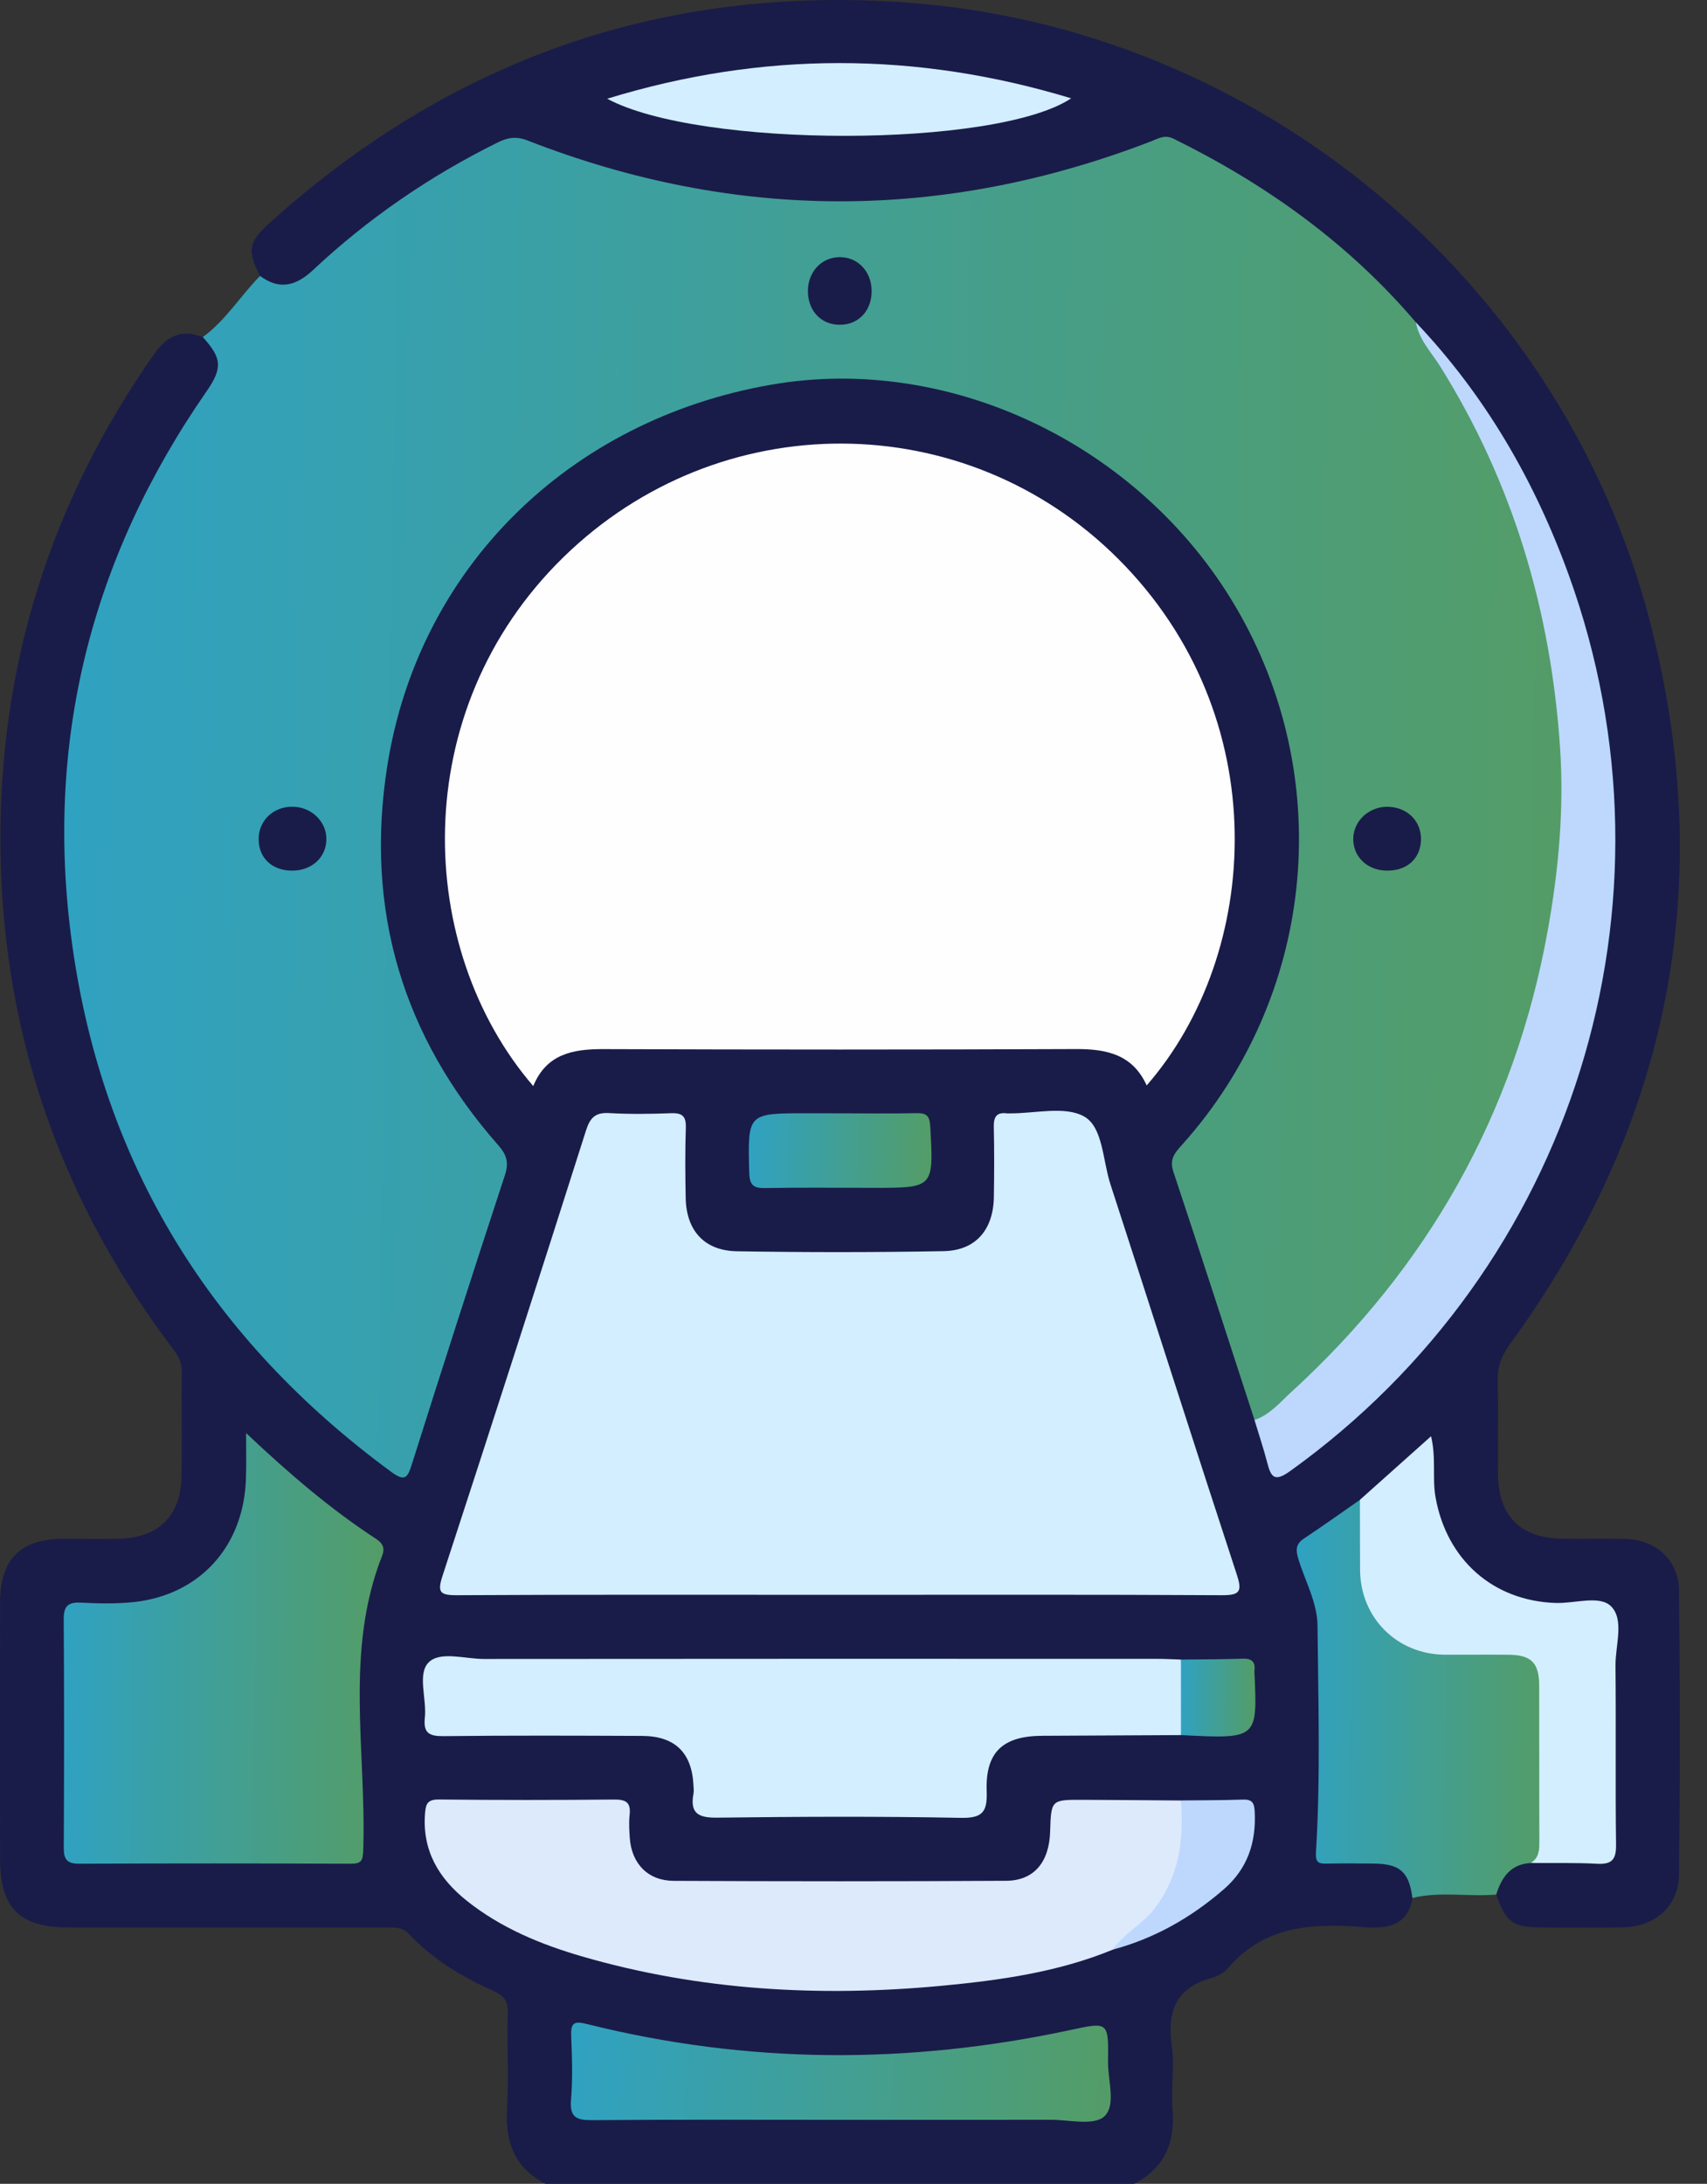
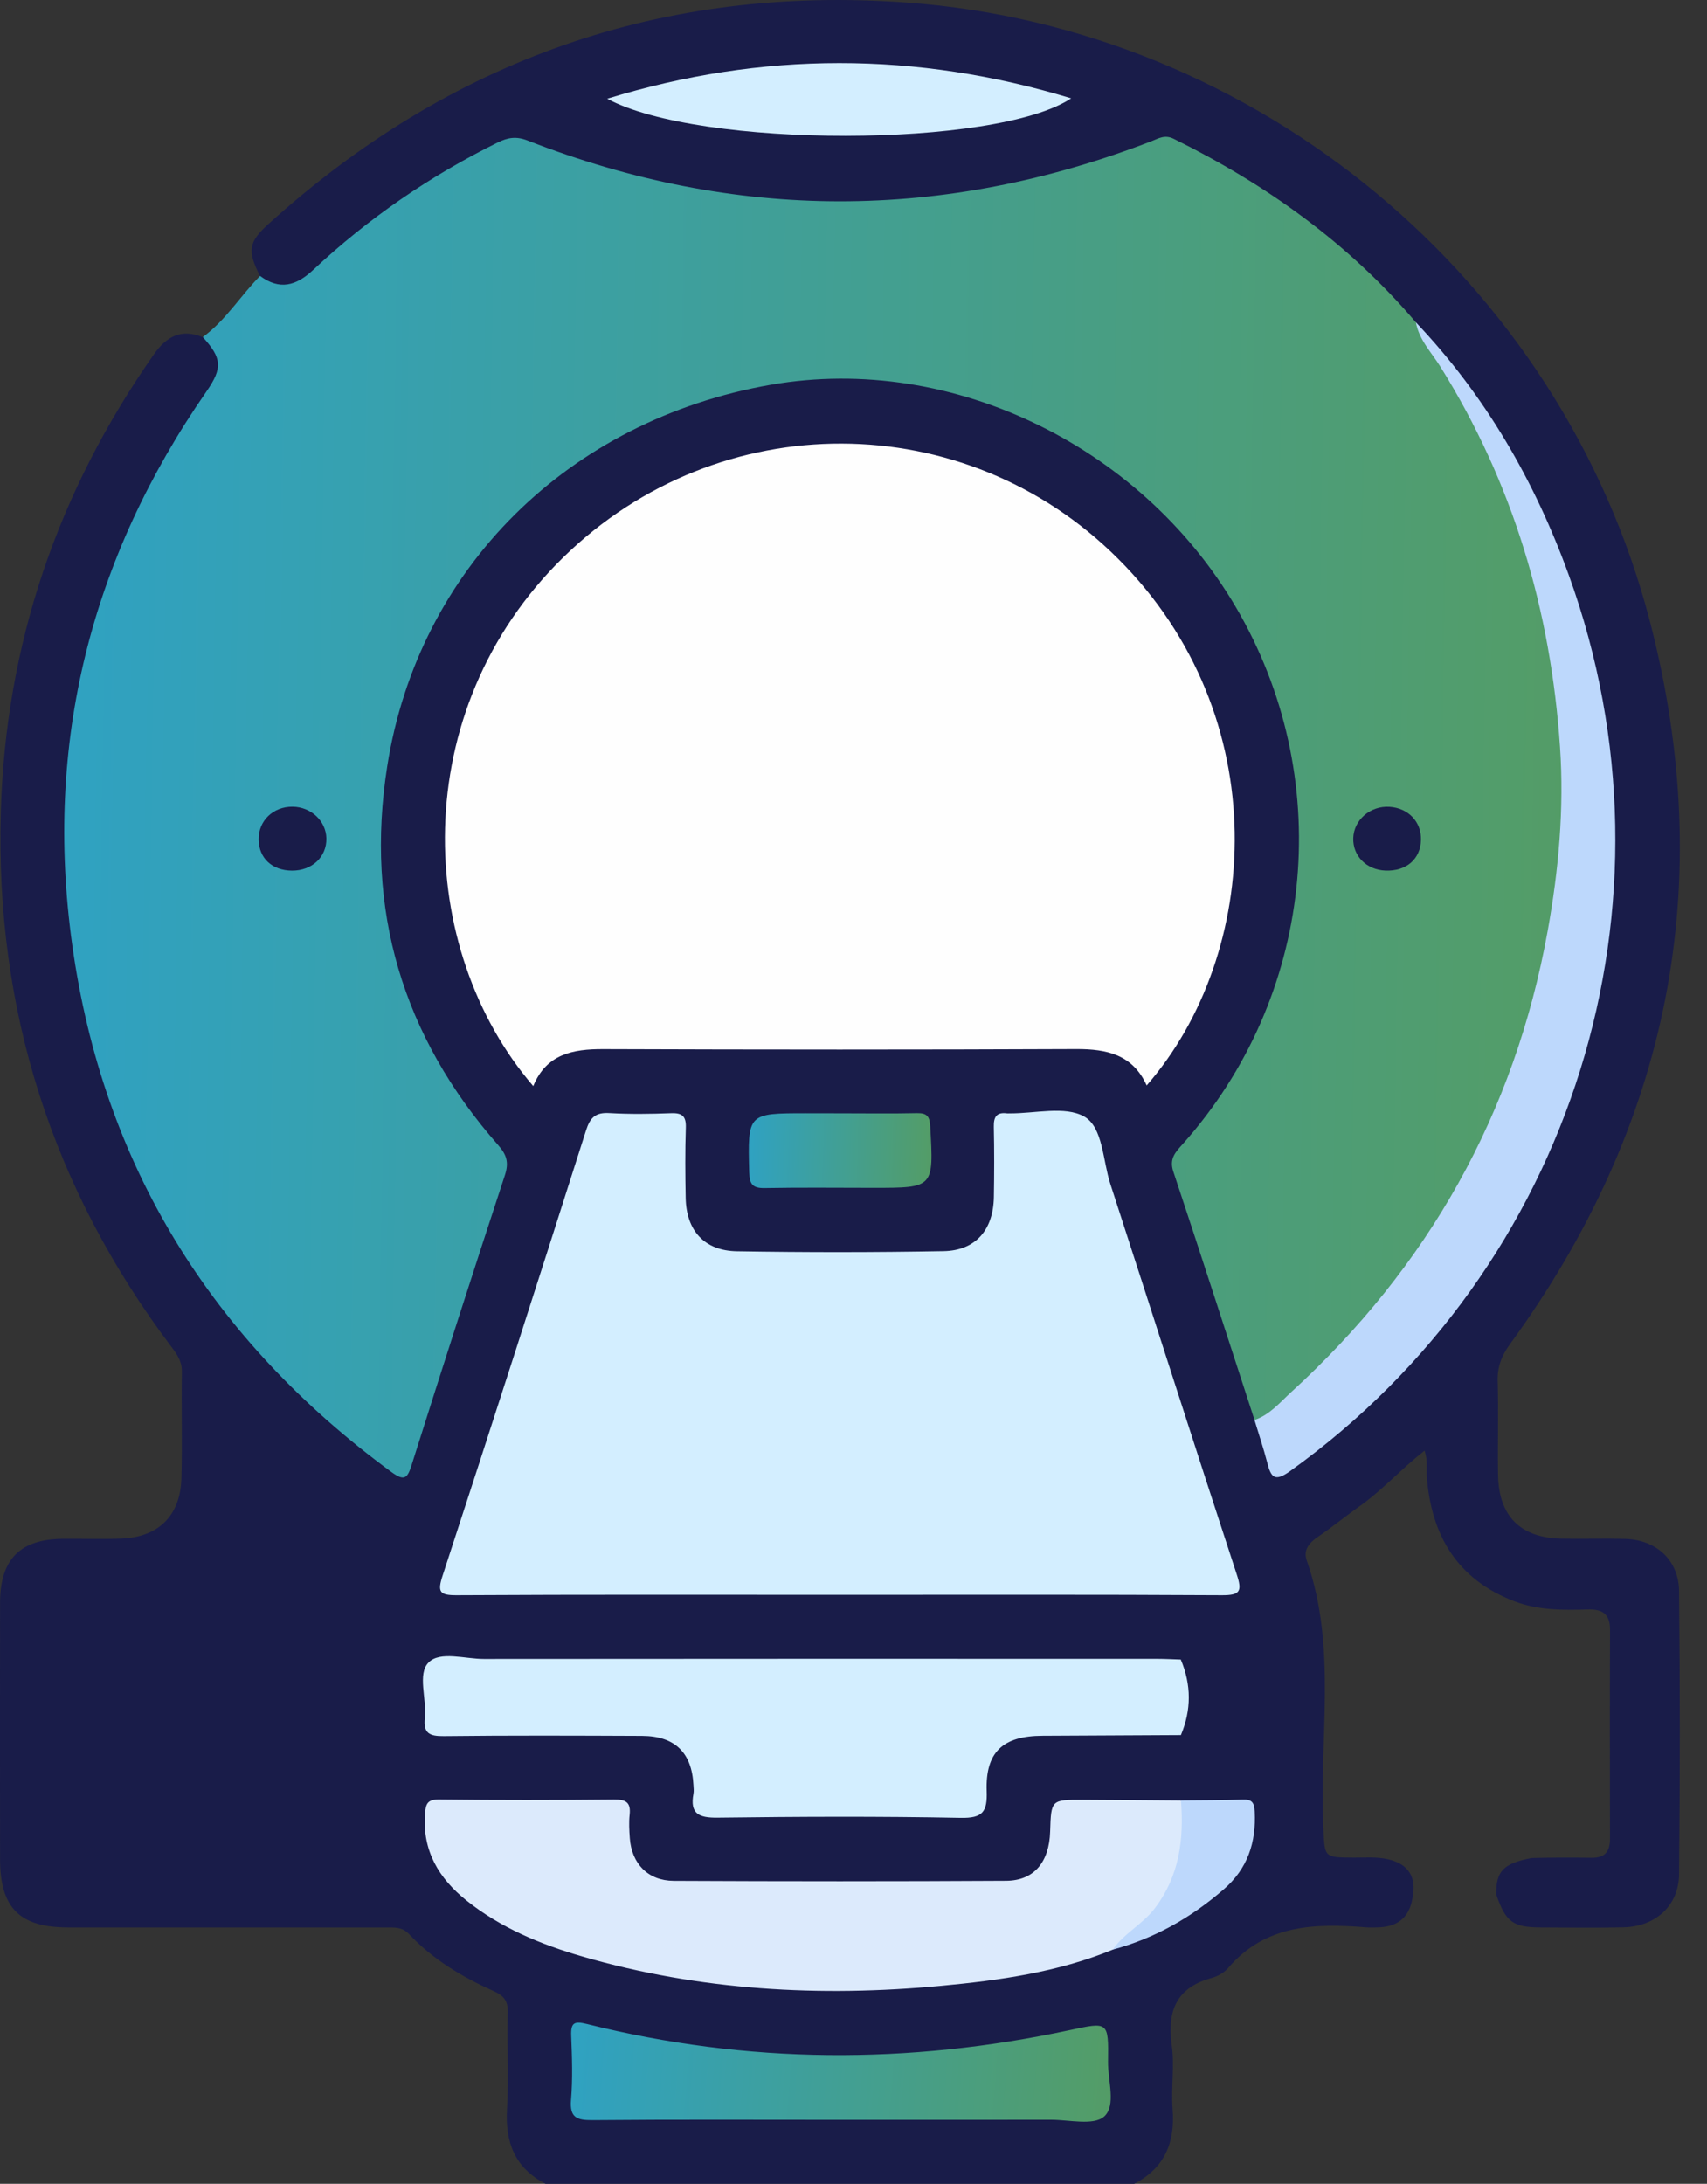
<svg xmlns="http://www.w3.org/2000/svg" width="61" height="78" viewBox="0 0 61 78" fill="none">
  <rect x="0" y="0" width="61" height="78" fill="#333333" stroke="none" />
  <path d="M19.495 78C18.396 77.434 18.047 76.517 18.119 75.32C18.186 74.181 18.111 73.035 18.145 71.892C18.157 71.466 18.009 71.281 17.63 71.112C16.514 70.611 15.467 69.986 14.622 69.085C14.367 68.814 14.088 68.845 13.791 68.845C10.007 68.843 6.222 68.845 2.438 68.843C0.699 68.843 0.002 68.144 0.002 66.397C0 63.35 -0.002 60.301 0.002 57.254C0.004 55.688 0.719 54.969 2.267 54.961C2.954 54.957 3.64 54.979 4.324 54.955C5.658 54.908 6.446 54.14 6.483 52.802C6.518 51.533 6.479 50.262 6.499 48.993C6.505 48.625 6.328 48.374 6.129 48.11C1.862 42.454 -0.173 36.067 0.029 29.003C0.2 23.02 2.057 17.567 5.499 12.659C5.956 12.007 6.481 11.734 7.245 12.042C7.972 12.411 8.159 13.046 7.705 13.797C7.192 14.645 6.624 15.455 6.129 16.315C4.08 19.871 2.956 23.696 2.601 27.79C2.22 32.191 2.937 36.397 4.583 40.452C6.512 45.201 9.63 49.046 13.719 52.118C14.062 52.374 14.373 52.672 14.595 51.971C15.618 48.727 16.701 45.501 17.724 42.254C17.925 41.617 17.785 41.185 17.349 40.682C15.047 38.03 13.785 34.934 13.483 31.429C13.033 26.207 14.754 21.761 18.406 18.105C21.127 15.382 24.487 13.869 28.351 13.453C36.952 12.533 45.249 18.659 46.459 27.745C47.117 32.68 45.789 37.095 42.496 40.871C42.148 41.27 42.115 41.655 42.264 42.132C43.145 44.969 44.074 47.79 44.993 50.617C45.139 51.077 45.315 51.527 45.427 51.998C45.537 52.452 45.757 52.521 46.127 52.246C46.82 51.731 47.516 51.218 48.158 50.639C52.327 46.89 55.217 42.34 56.618 36.894C57.368 33.979 57.683 31.026 57.437 27.995C57.16 24.582 56.335 21.339 54.895 18.25C53.763 15.818 52.304 13.596 50.455 11.641C48.158 8.968 45.361 6.946 42.255 5.325C41.83 5.103 41.443 5.154 41.017 5.315C38.803 6.146 36.538 6.797 34.188 7.093C30.202 7.594 26.251 7.431 22.349 6.402C21.194 6.097 20.068 5.714 18.952 5.296C18.516 5.133 18.133 5.129 17.715 5.343C15.63 6.414 13.685 7.687 11.939 9.258C11.561 9.598 11.18 9.936 10.732 10.178C10.147 10.496 9.732 10.39 9.292 9.859C8.835 8.962 8.874 8.651 9.595 7.999C16.078 2.133 23.673 -0.541 32.402 0.091C44.915 0.995 55.791 9.973 58.965 22.215C61.388 31.572 59.653 40.195 53.96 48.008C53.659 48.421 53.506 48.816 53.52 49.328C53.551 50.444 53.516 51.562 53.533 52.678C53.555 54.152 54.333 54.928 55.797 54.957C56.559 54.971 57.321 54.945 58.083 54.965C59.18 54.996 59.989 55.721 60.001 56.822C60.036 60.199 60.036 63.576 60.001 66.953C59.989 68.071 59.156 68.812 58.017 68.839C57.028 68.861 56.038 68.847 55.048 68.843C54.064 68.839 53.808 68.645 53.469 67.67C53.455 66.833 53.722 66.556 54.732 66.364C55.441 66.348 56.15 66.344 56.858 66.356C57.345 66.364 57.535 66.147 57.533 65.668C57.529 63.185 57.525 60.702 57.535 58.22C57.537 57.643 57.262 57.47 56.736 57.486C55.848 57.513 54.958 57.517 54.111 57.191C52.078 56.411 51.15 54.849 50.987 52.749C50.966 52.474 51.032 52.195 50.907 51.812C50.105 52.44 49.449 53.169 48.667 53.741C48.127 54.118 47.62 54.535 47.076 54.906C46.785 55.106 46.565 55.364 46.696 55.733C47.795 58.863 47.129 62.106 47.29 65.293C47.343 66.344 47.292 66.344 48.386 66.35C48.789 66.352 49.199 66.316 49.596 66.407C50.335 66.576 50.624 67.038 50.476 67.788C50.355 68.548 49.873 68.851 49.144 68.843C49.042 68.841 48.94 68.849 48.84 68.841C47.005 68.694 45.227 68.723 43.889 70.291C43.748 70.456 43.522 70.586 43.312 70.644C42.038 70.986 41.7 71.823 41.873 73.059C41.977 73.802 41.844 74.578 41.903 75.332C41.997 76.525 41.62 77.436 40.53 78C33.516 78 26.506 78 19.495 78Z" fill="#191C49" />
  <path d="M44.83 50.718C43.865 47.759 42.912 44.796 41.928 41.843C41.773 41.378 42.014 41.144 42.27 40.857C46.926 35.639 47.745 28.046 44.315 21.948C40.965 15.991 34.054 12.608 27.551 13.742C20.321 15.003 14.95 20.296 13.838 27.368C13.034 32.48 14.378 37.011 17.803 40.902C18.107 41.246 18.192 41.521 18.042 41.977C16.911 45.415 15.806 48.861 14.714 52.311C14.563 52.792 14.461 52.924 13.987 52.576C7.577 47.871 3.675 41.629 2.579 33.734C1.579 26.539 3.239 19.944 7.382 13.977C7.96 13.142 7.93 12.791 7.247 12.04C8.068 11.441 8.592 10.565 9.294 9.856C9.989 10.37 10.579 10.213 11.184 9.647C13.156 7.799 15.364 6.286 17.787 5.088C18.15 4.909 18.451 4.862 18.848 5.017C26.278 7.911 33.716 7.911 41.156 5.04C41.398 4.946 41.62 4.799 41.94 4.956C45.248 6.585 48.193 8.691 50.596 11.512C52.969 14.726 54.566 18.302 55.334 22.211C57.077 31.085 55.152 39.13 49.643 46.295C48.452 47.845 47.079 49.24 45.549 50.47C45.348 50.637 45.162 50.91 44.83 50.718Z" fill="url(#paint0_linear_2484_2703)" />
-   <path d="M54.701 66.542C53.98 66.58 53.66 67.055 53.467 67.67C52.471 67.753 51.463 67.55 50.473 67.79C50.349 66.857 50.031 66.572 49.086 66.562C48.528 66.556 47.968 66.552 47.41 66.564C47.098 66.57 47.004 66.513 47.027 66.138C47.192 63.45 47.106 60.759 47.082 58.069C47.074 57.234 46.634 56.466 46.393 55.668C46.3 55.356 46.306 55.146 46.595 54.955C47.269 54.505 47.929 54.036 48.593 53.574C48.847 53.808 48.815 54.126 48.825 54.425C48.841 54.981 48.815 55.539 48.837 56.095C48.903 57.654 50.039 58.796 51.601 58.867C52.31 58.9 53.019 58.861 53.727 58.884C54.805 58.916 55.208 59.297 55.222 60.358C55.247 62.106 55.237 63.851 55.224 65.599C55.222 65.994 55.253 66.436 54.701 66.542Z" fill="url(#paint1_linear_2484_2703)" />
  <path d="M40.977 38.769C40.477 37.667 39.555 37.466 38.461 37.47C32.826 37.494 27.19 37.492 21.555 37.472C20.467 37.468 19.526 37.647 19.056 38.792C14.848 33.906 14.498 25.398 20.141 19.895C25.707 14.467 34.481 14.502 39.946 19.948C45.614 25.596 45.068 34.075 40.977 38.769Z" fill="#FEFEFE" />
  <path d="M30.033 56.963C25.465 56.963 20.896 56.951 16.33 56.977C15.711 56.981 15.623 56.867 15.817 56.275C17.548 50.983 19.253 45.684 20.941 40.378C21.09 39.91 21.283 39.727 21.78 39.757C22.514 39.8 23.253 39.788 23.988 39.761C24.387 39.747 24.522 39.877 24.508 40.279C24.481 41.116 24.487 41.953 24.503 42.79C24.526 43.951 25.167 44.672 26.332 44.692C28.793 44.733 31.255 44.733 33.715 44.688C34.864 44.668 35.495 43.93 35.516 42.759C35.53 41.922 35.532 41.083 35.514 40.246C35.506 39.889 35.616 39.718 35.986 39.767C36.011 39.771 36.037 39.767 36.062 39.767C36.974 39.778 38.058 39.488 38.75 39.883C39.416 40.266 39.406 41.454 39.679 42.291C41.19 46.934 42.671 51.59 44.194 56.23C44.394 56.837 44.32 56.981 43.66 56.977C39.119 56.951 34.577 56.963 30.033 56.963Z" fill="#D3EEFF" />
-   <path d="M8.794 51.185C10.375 52.678 11.841 53.922 13.459 54.979C13.678 55.124 13.76 55.303 13.658 55.56C12.31 58.971 13.09 62.527 12.982 66.022C12.968 66.47 12.933 66.57 12.499 66.568C9.277 66.554 6.055 66.554 2.835 66.568C2.395 66.57 2.277 66.415 2.279 65.996C2.293 63.281 2.295 60.566 2.277 57.851C2.273 57.389 2.407 57.22 2.878 57.242C3.509 57.273 4.151 57.289 4.778 57.222C7.139 56.969 8.709 55.232 8.788 52.827C8.807 52.356 8.794 51.883 8.794 51.185Z" fill="url(#paint2_linear_2484_2703)" />
  <path d="M39.769 69.635C37.802 70.444 35.718 70.733 33.629 70.929C29.301 71.334 25.009 71.098 20.812 69.882C19.323 69.45 17.893 68.861 16.665 67.878C15.684 67.09 15.091 66.11 15.187 64.79C15.213 64.425 15.274 64.269 15.694 64.273C17.775 64.297 19.857 64.295 21.938 64.275C22.358 64.271 22.549 64.367 22.5 64.817C22.47 65.091 22.486 65.375 22.506 65.654C22.572 66.566 23.156 67.175 24.075 67.179C28.034 67.198 31.995 67.2 35.955 67.177C36.951 67.171 37.495 66.511 37.527 65.417C37.562 64.283 37.562 64.281 38.7 64.285C39.867 64.289 41.034 64.301 42.201 64.309C42.574 65.175 42.478 66.049 42.16 66.892C41.708 68.09 40.945 69.049 39.769 69.635Z" fill="#DCEAFC" />
  <path d="M42.2 61.973C40.551 61.981 38.901 61.99 37.251 61.998C35.84 62.004 35.212 62.576 35.259 63.969C35.286 64.713 35.121 64.945 34.327 64.929C31.432 64.872 28.538 64.886 25.644 64.922C24.974 64.931 24.648 64.786 24.781 64.069C24.799 63.971 24.787 63.865 24.781 63.766C24.726 62.603 24.121 62.008 22.945 62.002C20.585 61.992 18.222 61.983 15.862 62.01C15.349 62.016 15.121 61.914 15.182 61.354C15.255 60.68 14.907 59.79 15.316 59.379C15.727 58.963 16.616 59.256 17.294 59.254C25.316 59.246 33.339 59.248 41.361 59.25C41.64 59.25 41.919 59.267 42.196 59.275C42.575 60.175 42.577 61.075 42.2 61.973Z" fill="#D3EEFF" />
  <path d="M44.829 50.718C45.377 50.535 45.744 50.085 46.141 49.723C51.029 45.258 54.125 39.783 55.306 33.252C55.699 31.081 55.897 28.885 55.748 26.686C55.418 21.816 54.072 17.254 51.467 13.089C51.151 12.586 50.709 12.136 50.597 11.514C53.08 14.127 54.844 17.18 56.064 20.549C60.302 32.264 56.229 45.285 46.106 52.541C45.556 52.937 45.42 52.778 45.286 52.246C45.153 51.731 44.982 51.228 44.829 50.718Z" fill="#BDD8FC" />
-   <path d="M54.701 66.541C55.007 66.354 55.009 66.063 55.009 65.747C55.001 63.9 55.009 62.051 55.003 60.203C55.001 59.391 54.72 59.112 53.913 59.103C53.153 59.095 52.394 59.106 51.634 59.102C49.923 59.091 48.614 57.784 48.603 56.077C48.597 55.242 48.599 54.407 48.597 53.57C49.422 52.833 50.245 52.097 51.139 51.299C51.328 52.089 51.176 52.794 51.3 53.482C51.697 55.706 53.351 57.181 55.595 57.254C56.276 57.277 57.172 56.963 57.577 57.379C58.05 57.861 57.722 58.776 57.73 59.501C57.752 61.631 57.722 63.761 57.75 65.892C57.758 66.434 57.585 66.599 57.06 66.568C56.274 66.527 55.485 66.548 54.701 66.541Z" fill="#D3EEFF" />
  <path d="M29.933 75.715C27.013 75.715 24.094 75.701 21.174 75.727C20.614 75.731 20.351 75.639 20.406 74.998C20.469 74.242 20.442 73.474 20.412 72.715C20.394 72.246 20.518 72.179 20.974 72.293C26.711 73.727 32.471 73.745 38.241 72.509C39.604 72.216 39.616 72.201 39.596 73.633C39.585 74.309 39.895 75.206 39.457 75.597C39.082 75.931 38.205 75.713 37.549 75.713C35.011 75.717 32.471 75.715 29.933 75.715Z" fill="url(#paint3_linear_2484_2703)" />
  <path d="M21.699 3.526C27.232 1.828 32.746 1.834 38.279 3.512C35.603 5.292 24.986 5.3 21.699 3.526Z" fill="#D3EEFF" />
  <path d="M30.029 39.765C30.942 39.765 31.854 39.779 32.765 39.759C33.131 39.751 33.225 39.881 33.243 40.238C33.365 42.429 33.376 42.427 31.207 42.427C29.915 42.427 28.622 42.411 27.331 42.435C26.893 42.444 26.785 42.297 26.773 41.871C26.72 39.763 26.708 39.763 28.811 39.763C29.219 39.765 29.624 39.765 30.029 39.765Z" fill="url(#paint4_linear_2484_2703)" />
  <path d="M39.768 69.635C40.167 69.049 40.827 68.735 41.261 68.167C42.147 67.006 42.312 65.696 42.202 64.307C42.935 64.299 43.67 64.303 44.404 64.277C44.731 64.265 44.821 64.374 44.837 64.703C44.894 65.808 44.583 66.747 43.727 67.485C42.564 68.493 41.259 69.234 39.768 69.635Z" fill="#BDD8FC" />
-   <path d="M42.201 61.973C42.201 61.073 42.201 60.175 42.201 59.275C42.934 59.267 43.665 59.269 44.396 59.244C44.724 59.232 44.869 59.346 44.828 59.676C44.824 59.7 44.826 59.727 44.828 59.751C44.938 62.112 44.938 62.112 42.201 61.973Z" fill="url(#paint5_linear_2484_2703)" />
-   <path d="M30.007 9.184C30.644 9.182 31.129 9.679 31.147 10.358C31.168 11.079 30.693 11.6 30.013 11.6C29.359 11.602 28.891 11.125 28.872 10.439C28.852 9.728 29.343 9.189 30.007 9.184Z" fill="#191C49" />
  <path d="M48.359 29.934C48.38 29.285 48.966 28.777 49.651 28.818C50.325 28.859 50.797 29.354 50.779 30.001C50.761 30.688 50.251 31.126 49.506 31.095C48.828 31.067 48.339 30.572 48.359 29.934Z" fill="#191C49" />
  <path d="M10.429 31.097C9.724 31.091 9.253 30.653 9.243 29.991C9.231 29.317 9.761 28.806 10.459 28.814C11.117 28.822 11.651 29.323 11.663 29.944C11.677 30.61 11.148 31.103 10.429 31.097Z" fill="#191C49" />
  <defs>
    <linearGradient id="paint0_linear_2484_2703" x1="-13.858" y1="22.427" x2="70.179" y2="23.785" gradientUnits="userSpaceOnUse">
      <stop offset="0.027" stop-color="#26A3D9" />
      <stop offset="1" stop-color="#5D9B4F" />
    </linearGradient>
    <linearGradient id="paint1_linear_2484_2703" x1="43.661" y1="58.781" x2="57.598" y2="58.907" gradientUnits="userSpaceOnUse">
      <stop offset="0.027" stop-color="#26A3D9" />
      <stop offset="1" stop-color="#5D9B4F" />
    </linearGradient>
    <linearGradient id="paint2_linear_2484_2703" x1="-1.162" y1="56.82" x2="16.732" y2="57.011" gradientUnits="userSpaceOnUse">
      <stop offset="0.027" stop-color="#26A3D9" />
      <stop offset="1" stop-color="#5D9B4F" />
    </linearGradient>
    <linearGradient id="paint3_linear_2484_2703" x1="14.591" y1="73.541" x2="44.629" y2="75.902" gradientUnits="userSpaceOnUse">
      <stop offset="0.027" stop-color="#26A3D9" />
      <stop offset="1" stop-color="#5D9B4F" />
    </linearGradient>
    <linearGradient id="paint4_linear_2484_2703" x1="24.793" y1="40.739" x2="35.007" y2="41.098" gradientUnits="userSpaceOnUse">
      <stop offset="0.027" stop-color="#26A3D9" />
      <stop offset="1" stop-color="#5D9B4F" />
    </linearGradient>
    <linearGradient id="paint5_linear_2484_2703" x1="41.4" y1="60.261" x2="45.567" y2="60.319" gradientUnits="userSpaceOnUse">
      <stop offset="0.027" stop-color="#26A3D9" />
      <stop offset="1" stop-color="#5D9B4F" />
    </linearGradient>
  </defs>
</svg>